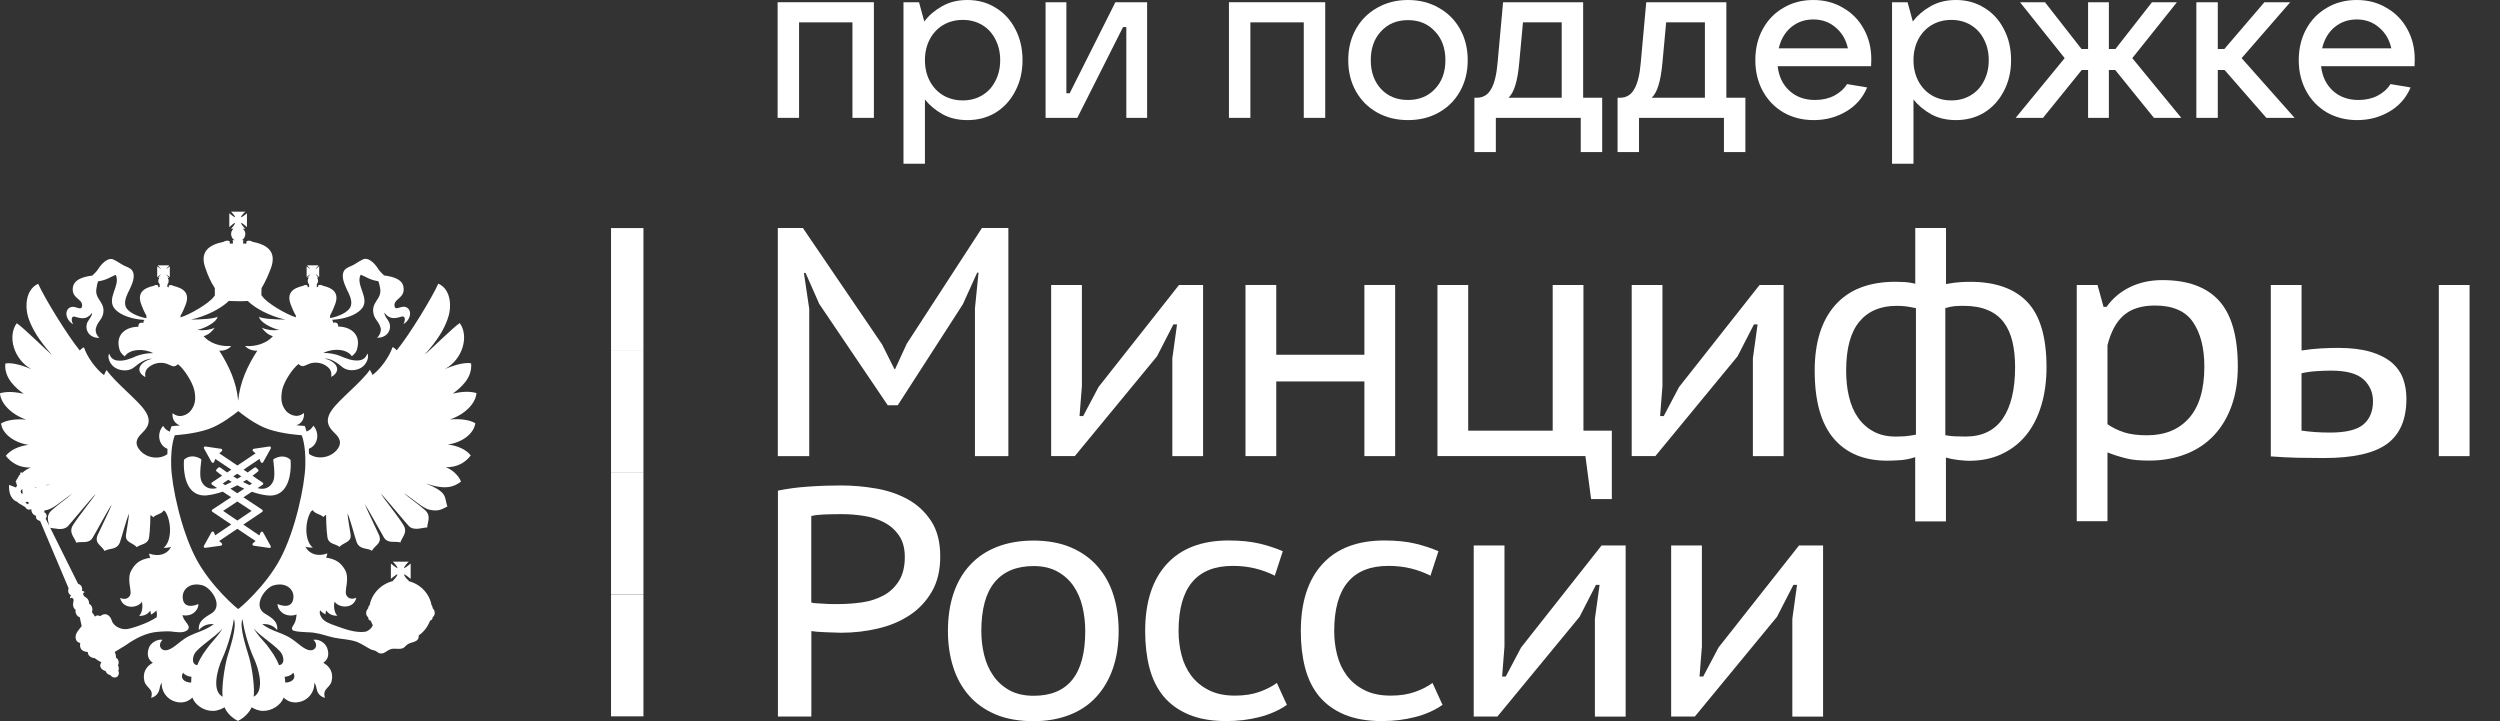
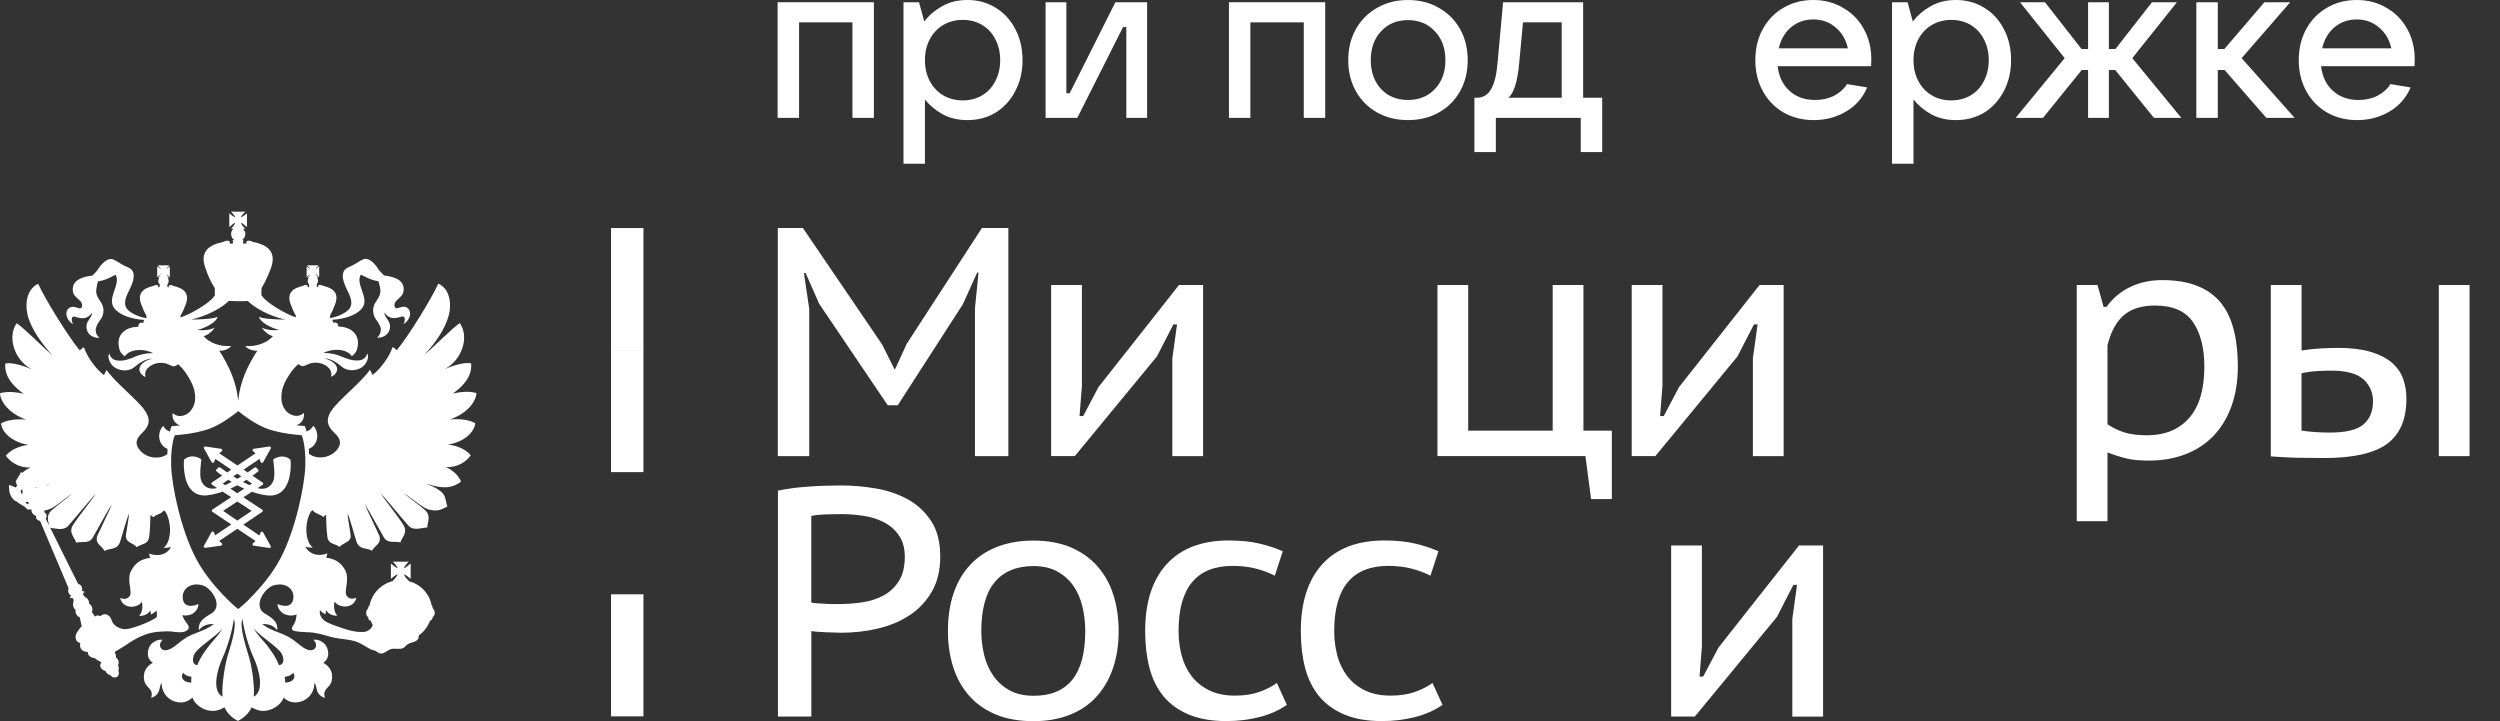
<svg xmlns="http://www.w3.org/2000/svg" width="104" height="30" viewBox="0 0 104 30" fill="none">
  <rect x="0" y="0" width="104" height="30" fill="#333333" stroke="none" />
  <g clip-path="url(#clip0_1714_14977)">
    <path d="M33.241 4.903H32.349V0.093H36.354V4.903H35.462V0.93H33.241V4.903Z" fill="white" />
    <path d="M37.585 6.81V0.093H38.231L38.45 0.893C38.644 0.639 38.889 0.428 39.187 0.261C39.49 0.087 39.842 0 40.243 0C40.686 0 41.08 0.109 41.426 0.326C41.772 0.537 42.042 0.831 42.236 1.21C42.437 1.588 42.537 2.019 42.537 2.503C42.537 2.98 42.437 3.408 42.236 3.787C42.042 4.165 41.772 4.463 41.426 4.68C41.08 4.891 40.686 4.996 40.243 4.996C39.854 4.996 39.511 4.916 39.214 4.754C38.917 4.587 38.671 4.382 38.477 4.14V6.81H37.585ZM40.052 4.177C40.355 4.177 40.625 4.106 40.862 3.963C41.099 3.821 41.281 3.622 41.408 3.368C41.541 3.114 41.608 2.825 41.608 2.503C41.608 2.18 41.541 1.892 41.408 1.637C41.281 1.383 41.099 1.185 40.862 1.042C40.625 0.899 40.355 0.828 40.052 0.828C39.748 0.828 39.475 0.899 39.232 1.042C38.996 1.185 38.811 1.383 38.677 1.637C38.544 1.892 38.477 2.18 38.477 2.503C38.477 2.825 38.544 3.114 38.677 3.368C38.811 3.622 38.996 3.821 39.232 3.963C39.475 4.106 39.748 4.177 40.052 4.177Z" fill="white" />
    <path d="M44.816 4.903H43.496V0.093H44.361V3.88H44.498L46.4 0.093H47.72V4.903H46.855V1.126H46.719L44.816 4.903Z" fill="white" />
    <path d="M52.016 4.903H51.124V0.093H55.129V4.903H54.237V0.93H52.016V4.903Z" fill="white" />
    <path d="M58.572 4.996C58.093 4.996 57.665 4.891 57.288 4.68C56.912 4.469 56.618 4.174 56.405 3.796C56.193 3.418 56.087 2.987 56.087 2.503C56.087 2.019 56.193 1.588 56.405 1.21C56.618 0.831 56.912 0.537 57.288 0.326C57.665 0.109 58.093 0 58.572 0C59.051 0 59.479 0.109 59.855 0.326C60.232 0.537 60.526 0.831 60.739 1.21C60.951 1.588 61.057 2.019 61.057 2.503C61.057 2.987 60.951 3.418 60.739 3.796C60.526 4.174 60.232 4.469 59.855 4.68C59.479 4.891 59.051 4.996 58.572 4.996ZM58.572 4.159C59.033 4.159 59.406 4.007 59.692 3.703C59.983 3.399 60.129 2.999 60.129 2.503C60.129 2.007 59.983 1.606 59.692 1.303C59.406 0.992 59.033 0.837 58.572 0.837C58.111 0.837 57.737 0.992 57.452 1.303C57.167 1.606 57.024 2.007 57.024 2.503C57.024 2.993 57.167 3.393 57.452 3.703C57.737 4.007 58.111 4.159 58.572 4.159Z" fill="white" />
    <path d="M61.335 6.327V4.066H61.435C61.696 4.066 61.894 3.948 62.027 3.712C62.167 3.477 62.258 3.107 62.3 2.605L62.528 0.093H65.859V4.066H66.651V6.327H65.759V4.903H62.227V6.327H61.335ZM64.967 4.066V0.93H63.356L63.201 2.605C63.165 3.002 63.11 3.315 63.038 3.545C62.971 3.774 62.877 3.948 62.755 4.066H64.967Z" fill="white" />
-     <path d="M67.291 6.327V4.066H67.391C67.653 4.066 67.85 3.948 67.983 3.712C68.123 3.477 68.214 3.107 68.256 2.605L68.484 0.093H71.816V4.066H72.608V6.327H71.716V4.903H68.183V6.327H67.291ZM70.924 4.066V0.93H69.312L69.158 2.605C69.121 3.002 69.067 3.315 68.994 3.545C68.927 3.774 68.833 3.948 68.712 4.066H70.924Z" fill="white" />
    <path d="M77.846 2.466C77.846 2.59 77.843 2.686 77.837 2.754H73.95C73.999 3.182 74.163 3.523 74.442 3.777C74.721 4.032 75.076 4.159 75.507 4.159C75.804 4.159 76.068 4.1 76.299 3.982C76.535 3.858 76.715 3.697 76.836 3.498L77.673 3.638C77.491 4.072 77.197 4.407 76.79 4.643C76.39 4.878 75.944 4.996 75.452 4.996C74.985 4.996 74.566 4.891 74.196 4.68C73.826 4.463 73.538 4.165 73.331 3.787C73.125 3.408 73.022 2.98 73.022 2.503C73.022 2.019 73.125 1.588 73.331 1.21C73.538 0.831 73.823 0.537 74.187 0.326C74.551 0.109 74.967 0 75.434 0C75.895 0 76.308 0.109 76.672 0.326C77.042 0.537 77.331 0.831 77.537 1.21C77.743 1.582 77.846 2 77.846 2.466ZM75.434 0.809C75.076 0.809 74.766 0.918 74.506 1.135C74.251 1.352 74.081 1.644 73.996 2.01H76.872C76.793 1.65 76.624 1.361 76.363 1.144C76.108 0.921 75.798 0.809 75.434 0.809Z" fill="white" />
    <path d="M78.709 6.81V0.093H79.355L79.573 0.893C79.768 0.639 80.013 0.428 80.311 0.261C80.614 0.087 80.966 0 81.367 0C81.81 0 82.204 0.109 82.55 0.326C82.896 0.537 83.166 0.831 83.36 1.21C83.561 1.588 83.661 2.019 83.661 2.503C83.661 2.98 83.561 3.408 83.36 3.787C83.166 4.165 82.896 4.463 82.55 4.68C82.204 4.891 81.81 4.996 81.367 4.996C80.978 4.996 80.635 4.916 80.338 4.754C80.041 4.587 79.795 4.382 79.601 4.14V6.81H78.709ZM81.176 4.177C81.479 4.177 81.749 4.106 81.986 3.963C82.222 3.821 82.405 3.622 82.532 3.368C82.665 3.114 82.732 2.825 82.732 2.503C82.732 2.18 82.665 1.892 82.532 1.637C82.405 1.383 82.222 1.185 81.986 1.042C81.749 0.899 81.479 0.828 81.176 0.828C80.872 0.828 80.599 0.899 80.356 1.042C80.12 1.185 79.935 1.383 79.801 1.637C79.668 1.892 79.601 2.18 79.601 2.503C79.601 2.825 79.668 3.114 79.801 3.368C79.935 3.622 80.12 3.821 80.356 3.963C80.599 4.106 80.872 4.177 81.176 4.177Z" fill="white" />
    <path d="M90.742 4.903H89.604L87.993 2.912H87.729V4.903H86.864V2.912H86.6L84.989 4.903H83.851L85.89 2.419L84.033 0.093H85.071L86.591 2.038H86.864V0.093H87.729V2.038H88.002L89.522 0.093H90.56L88.703 2.419L90.742 4.903Z" fill="white" />
    <path d="M95.455 4.903H94.281L92.542 2.912H92.26V4.903H91.368V0.093H92.26V2.038H92.533L94.199 0.093H95.273L93.252 2.419L95.455 4.903Z" fill="white" />
    <path d="M100.453 2.466C100.453 2.59 100.45 2.686 100.444 2.754H96.557C96.606 3.182 96.769 3.523 97.049 3.777C97.328 4.032 97.683 4.159 98.114 4.159C98.411 4.159 98.675 4.1 98.906 3.982C99.142 3.858 99.321 3.697 99.443 3.498L100.28 3.638C100.098 4.072 99.804 4.407 99.397 4.643C98.997 4.878 98.55 4.996 98.059 4.996C97.592 4.996 97.173 4.891 96.803 4.68C96.433 4.463 96.144 4.165 95.938 3.787C95.732 3.408 95.628 2.98 95.628 2.503C95.628 2.019 95.732 1.588 95.938 1.21C96.144 0.831 96.43 0.537 96.794 0.326C97.158 0.109 97.573 0 98.041 0C98.502 0 98.915 0.109 99.279 0.326C99.649 0.537 99.937 0.831 100.144 1.21C100.35 1.582 100.453 2 100.453 2.466ZM98.041 0.809C97.683 0.809 97.373 0.918 97.112 1.135C96.857 1.352 96.687 1.644 96.602 2.01H99.479C99.4 1.65 99.23 1.361 98.969 1.144C98.714 0.921 98.405 0.809 98.041 0.809Z" fill="white" />
    <path d="M12.076 19.119C12.071 19.114 11.95 18.991 11.736 18.991C11.626 18.991 11.51 19.026 11.397 19.091C11.376 19.102 11.363 19.124 11.368 19.147C11.368 19.152 11.453 19.707 11.389 19.945C11.343 20.123 11.186 20.334 10.903 20.334C10.841 20.334 10.779 20.324 10.715 20.307H10.712L10.926 20.166C10.941 20.156 10.952 20.139 10.952 20.121C10.952 20.101 10.941 20.086 10.926 20.076L10.504 19.792C10.638 19.694 10.723 19.624 10.733 19.614C10.746 19.604 10.754 19.589 10.754 19.574C10.754 19.558 10.748 19.543 10.735 19.533L10.661 19.458C10.65 19.448 10.635 19.441 10.622 19.441C10.609 19.441 10.597 19.445 10.586 19.453C10.581 19.456 10.47 19.538 10.301 19.654L10.131 19.538L10.795 19.091L10.846 19.22C10.854 19.24 10.872 19.255 10.898 19.255C10.898 19.255 10.898 19.255 10.9 19.255C10.921 19.255 10.941 19.242 10.949 19.225L11.265 18.657C11.276 18.637 11.273 18.614 11.263 18.597C11.253 18.582 11.235 18.574 11.217 18.574C11.214 18.574 11.211 18.574 11.209 18.574L10.555 18.67C10.532 18.672 10.514 18.687 10.509 18.71C10.504 18.73 10.509 18.753 10.527 18.768L10.633 18.858L9.876 19.365L9.122 18.858L9.227 18.768C9.243 18.753 9.251 18.73 9.243 18.71C9.238 18.687 9.22 18.672 9.197 18.67L8.543 18.574C8.54 18.574 8.538 18.574 8.535 18.574C8.515 18.574 8.497 18.582 8.489 18.597C8.476 18.614 8.476 18.637 8.486 18.657L8.803 19.225C8.813 19.242 8.834 19.255 8.854 19.255C8.857 19.255 8.857 19.255 8.857 19.255C8.878 19.255 8.898 19.24 8.906 19.22L8.957 19.091L9.621 19.538L9.451 19.654C9.282 19.538 9.168 19.456 9.166 19.453C9.15 19.441 9.137 19.436 9.125 19.436C9.109 19.436 9.094 19.441 9.083 19.453L9.006 19.528C8.996 19.538 8.988 19.553 8.988 19.569C8.988 19.584 8.996 19.599 9.009 19.609C9.022 19.619 9.104 19.689 9.24 19.787L8.816 20.071C8.8 20.081 8.793 20.098 8.793 20.116C8.793 20.136 8.803 20.151 8.818 20.161L9.032 20.302C9.032 20.302 9.032 20.302 9.029 20.302C8.965 20.319 8.903 20.329 8.841 20.329C8.558 20.329 8.401 20.121 8.355 19.94C8.291 19.702 8.376 19.149 8.376 19.142C8.378 19.119 8.368 19.096 8.347 19.087C8.232 19.021 8.116 18.986 8.008 18.986C7.797 18.986 7.673 19.109 7.668 19.114C7.658 19.122 7.653 19.134 7.653 19.147C7.65 19.182 7.586 19.98 7.964 20.385C8.106 20.533 8.288 20.611 8.51 20.611C8.548 20.611 8.592 20.611 8.633 20.603C8.849 20.578 9.06 20.523 9.264 20.452L9.616 20.683L8.836 21.198C8.821 21.211 8.811 21.226 8.811 21.246C8.811 21.263 8.818 21.281 8.836 21.291L9.619 21.818L8.952 22.27L8.901 22.145C8.893 22.125 8.872 22.112 8.852 22.11C8.852 22.11 8.852 22.11 8.849 22.11C8.829 22.11 8.808 22.122 8.798 22.14L8.481 22.71C8.471 22.727 8.474 22.75 8.484 22.767C8.494 22.783 8.512 22.79 8.53 22.79C8.533 22.79 8.535 22.79 8.538 22.79L9.194 22.7C9.217 22.697 9.235 22.68 9.24 22.66C9.248 22.637 9.24 22.617 9.225 22.599L9.117 22.506L9.873 21.997L10.63 22.506L10.522 22.599C10.504 22.614 10.499 22.637 10.504 22.66C10.509 22.68 10.527 22.695 10.55 22.7L11.204 22.795C11.206 22.795 11.209 22.795 11.211 22.795C11.229 22.795 11.248 22.788 11.258 22.773C11.271 22.755 11.271 22.732 11.26 22.715L10.944 22.145C10.934 22.127 10.916 22.115 10.895 22.115H10.892C10.869 22.115 10.851 22.13 10.841 22.15L10.79 22.275L10.123 21.823L10.905 21.296C10.921 21.286 10.931 21.268 10.931 21.251C10.931 21.231 10.921 21.216 10.905 21.203L10.126 20.688L10.478 20.457C10.681 20.528 10.892 20.583 11.109 20.608C11.152 20.613 11.194 20.616 11.232 20.616C11.453 20.616 11.639 20.54 11.778 20.39C12.159 19.985 12.094 19.184 12.089 19.152C12.092 19.139 12.084 19.127 12.076 19.119ZM9.871 19.707L10.038 19.817C9.987 19.85 9.93 19.882 9.871 19.918C9.814 19.882 9.758 19.85 9.704 19.817L9.871 19.707ZM9.264 20.116L9.495 19.96C9.539 19.988 9.588 20.018 9.639 20.048C9.549 20.096 9.457 20.141 9.366 20.181L9.264 20.116ZM10.468 21.253L9.873 21.655L9.282 21.253L9.873 20.862L10.468 21.253ZM9.871 20.52L9.583 20.329C9.683 20.284 9.778 20.234 9.871 20.186C9.963 20.234 10.059 20.284 10.162 20.329L9.871 20.52ZM10.383 20.181C10.29 20.141 10.198 20.096 10.108 20.048C10.156 20.018 10.205 19.988 10.252 19.96L10.483 20.116L10.383 20.181Z" fill="white" />
    <path d="M19.773 17.605C19.529 17.462 19.125 17.412 18.715 17.45C19.359 17.234 19.796 16.767 19.82 16.35C19.485 16.257 19.137 16.307 18.837 16.373C19.148 16.144 19.66 15.73 19.598 15.117C19.297 15.044 18.744 15.25 18.512 15.351C19.253 14.944 19.518 13.985 19.127 13.44C18.896 13.573 17.835 14.628 17.666 14.751C18.214 14.14 18.468 13.701 18.615 13.289C18.79 12.84 18.803 12.059 18.234 11.798C17.967 12.398 17.027 13.934 16.505 14.572C16.448 14.522 16.402 14.454 16.328 14.444C16.201 14.834 15.833 15.351 15.496 15.599C15.478 15.567 15.445 15.476 15.388 15.383C15.031 15.906 14.102 16.621 13.803 17.061C13.569 17.387 13.569 17.681 13.893 17.987C14.024 18.115 14.274 18.341 14.058 18.658C13.764 19.077 13.173 19.125 12.854 18.879C12.854 18.803 12.851 18.733 12.848 18.668C13.227 18.524 13.314 18.022 13.036 17.709C12.975 17.824 12.874 17.907 12.753 17.95C12.72 17.819 12.691 17.756 12.689 17.749L12.673 17.718H12.64C12.637 17.718 12.514 17.711 12.326 17.691C12.537 17.623 12.671 17.435 12.643 17.179C12.318 17.45 11.994 17.191 11.919 17.118C11.716 16.885 11.66 16.624 11.739 16.224C11.806 15.876 12.177 15.321 12.421 15.142C12.457 15.175 12.511 15.243 12.63 15.23C12.699 15.21 12.812 15.152 12.897 15.12C13.142 15.047 13.381 15.102 13.536 15.197C13.813 15.363 13.79 15.547 13.78 15.68C14.204 15.446 14.058 15.059 13.502 14.914C13.883 14.914 14.197 15.253 14.274 15.296C14.485 15.446 14.786 15.414 14.961 15.331C15.298 15.175 15.365 14.786 15.275 14.708C15.242 14.848 15.133 14.969 14.938 14.992C14.65 15.024 14.369 14.901 14.148 14.806C13.96 14.728 13.659 14.673 13.453 14.685C13.834 14.479 14.426 14.502 14.637 14.818C14.763 14.718 14.843 14.63 14.876 14.424C14.984 13.869 14.539 13.585 14.068 13.585C14.081 13.452 13.983 13.385 13.857 13.43C13.857 13.372 13.842 13.329 13.811 13.307C13.821 13.307 13.837 13.302 13.847 13.302C14.325 13.269 14.776 13.126 15.018 12.875C15.445 12.431 14.763 11.866 15.007 11.426C15.242 11.527 15.411 11.652 15.736 11.697C15.769 11.765 15.8 11.898 15.81 11.969C15.913 12.463 15.414 12.546 15.543 13.073C15.599 13.312 15.782 13.395 15.844 13.678C15.844 13.678 15.867 13.877 15.689 14.05C16.099 14.06 16.315 13.721 16.189 13.407C16.132 13.279 15.99 13.156 15.99 13.008C16.201 13.279 16.389 13.269 16.713 13.169C16.863 13.126 16.873 13.324 16.78 13.485C17.002 13.357 17.061 13.146 17.061 13.053C17.061 12.83 16.883 12.724 16.713 12.77C16.618 12.78 16.423 12.908 16.412 12.724C16.371 12.408 16.883 12.418 16.78 11.908C16.724 11.652 16.433 11.514 15.977 11.459C15.934 11.414 15.818 11.308 15.756 11.22C15.507 10.816 15.249 10.71 15.095 10.793C14.912 10.881 14.817 10.962 14.67 11.037C14.549 11.097 14.426 11.132 14.346 11.22C14.148 11.459 14.336 11.83 14.436 12.059C14.506 12.192 14.67 12.496 14.596 12.724C14.516 12.995 14.055 13.169 13.777 13.224C13.759 13.224 13.749 13.229 13.731 13.229V13.123C13.811 12.983 13.88 12.817 13.937 12.669C14.125 12.179 13.844 11.981 13.43 11.886C13.379 11.853 13.322 11.84 13.252 11.863H13.24L13.229 11.946L13.173 11.928L13.185 11.828H13.162C13.209 11.795 13.232 11.74 13.232 11.685C13.232 11.624 13.211 11.579 13.188 11.547H13.245L13.222 11.524C13.211 11.501 13.188 11.481 13.155 11.446C13.144 11.436 13.134 11.414 13.134 11.403C13.144 11.414 13.155 11.426 13.178 11.436C13.201 11.459 13.234 11.481 13.245 11.501L13.278 11.524V11.075L13.245 11.102C13.234 11.112 13.201 11.135 13.178 11.157C13.155 11.18 13.144 11.18 13.134 11.19C13.134 11.18 13.144 11.168 13.155 11.145C13.191 11.125 13.214 11.09 13.222 11.075L13.245 11.039H12.779L12.802 11.075C12.823 11.09 12.854 11.125 12.877 11.145C12.887 11.168 12.897 11.18 12.91 11.19C12.897 11.18 12.877 11.18 12.864 11.157C12.823 11.135 12.802 11.112 12.779 11.102L12.756 11.075V11.529L12.779 11.507C12.802 11.486 12.823 11.464 12.864 11.441C12.877 11.431 12.897 11.419 12.91 11.409C12.897 11.419 12.887 11.441 12.877 11.451C12.854 11.486 12.825 11.507 12.802 11.529L12.779 11.552H12.854C12.812 11.584 12.802 11.63 12.802 11.69C12.802 11.745 12.823 11.8 12.864 11.833H12.854L12.864 11.933L12.802 11.951L12.789 11.868H12.779C12.712 11.845 12.653 11.858 12.609 11.891C12.187 11.986 11.909 12.184 12.097 12.674C12.154 12.825 12.223 12.99 12.308 13.129V13.201C11.886 13.068 11.13 12.619 10.926 12.345C10.903 12.318 10.885 12.295 10.875 12.28H10.872L10.88 11.986C11.027 11.748 11.158 11.451 11.261 11.183C11.528 10.477 11.135 10.183 10.509 10.06C10.447 10.018 10.365 9.995 10.265 10.027L10.242 10.138L10.11 10.128L10.121 9.982C10.098 9.992 10.077 9.992 10.054 9.992C10.144 9.95 10.206 9.842 10.206 9.731C10.206 9.653 10.165 9.558 10.098 9.515H10.206C10.141 9.46 10.041 9.342 10.018 9.267C10.098 9.289 10.216 9.392 10.273 9.45V8.872C10.216 8.915 10.098 9.028 10.018 9.038C10.041 8.973 10.141 8.86 10.206 8.805H9.614C9.66 8.86 9.773 8.973 9.784 9.038C9.714 9.028 9.601 8.915 9.539 8.872V9.45C9.604 9.392 9.714 9.287 9.784 9.267C9.773 9.345 9.658 9.46 9.614 9.515H9.717C9.65 9.558 9.614 9.653 9.614 9.731C9.614 9.842 9.67 9.947 9.76 9.992C9.737 9.992 9.714 9.992 9.681 9.982L9.694 10.128L9.562 10.138L9.549 10.027C9.447 9.995 9.369 10.018 9.3 10.06C8.682 10.183 8.286 10.477 8.556 11.183C8.646 11.454 8.777 11.748 8.937 11.986V12.292C8.927 12.302 8.914 12.325 8.893 12.348C8.695 12.619 7.931 13.071 7.511 13.204V13.131C7.596 12.99 7.666 12.825 7.722 12.677C7.91 12.187 7.632 11.989 7.21 11.893C7.164 11.861 7.107 11.848 7.041 11.87H7.028L7.015 11.953L6.958 11.936L6.968 11.835H6.958C6.992 11.803 7.015 11.748 7.015 11.692C7.015 11.632 7.004 11.587 6.968 11.554H7.038L7.015 11.532C6.992 11.509 6.968 11.489 6.948 11.454C6.938 11.444 6.92 11.421 6.909 11.411C6.922 11.421 6.948 11.434 6.961 11.444C6.994 11.466 7.017 11.489 7.041 11.509L7.064 11.532V11.075L7.041 11.102C7.017 11.112 6.994 11.135 6.961 11.157C6.95 11.18 6.922 11.18 6.909 11.19C6.922 11.18 6.938 11.168 6.948 11.145C6.971 11.125 6.992 11.09 7.015 11.075L7.038 11.039H6.572L6.595 11.075C6.606 11.09 6.634 11.125 6.657 11.145C6.678 11.168 6.691 11.18 6.691 11.19C6.68 11.18 6.67 11.18 6.647 11.157C6.618 11.135 6.582 11.112 6.572 11.102L6.539 11.075V11.529L6.575 11.507C6.585 11.486 6.618 11.464 6.649 11.441C6.673 11.431 6.683 11.419 6.693 11.409C6.693 11.419 6.683 11.441 6.66 11.451C6.637 11.486 6.608 11.507 6.598 11.529L6.575 11.552H6.637C6.608 11.584 6.585 11.63 6.585 11.69C6.585 11.745 6.608 11.8 6.66 11.833H6.637L6.649 11.933L6.585 11.951L6.575 11.868H6.562C6.492 11.845 6.436 11.858 6.392 11.891C5.97 11.986 5.692 12.184 5.88 12.674C5.937 12.825 6.006 12.99 6.091 13.129V13.234C6.073 13.234 6.058 13.229 6.045 13.229C5.767 13.174 5.301 13.001 5.221 12.729C5.147 12.503 5.314 12.197 5.381 12.064C5.489 11.835 5.672 11.464 5.479 11.225C5.394 11.137 5.268 11.102 5.147 11.042C5 10.964 4.907 10.886 4.722 10.798C4.573 10.716 4.318 10.821 4.061 11.225C4.004 11.313 3.886 11.419 3.839 11.464C3.392 11.519 3.101 11.657 3.039 11.913C2.934 12.423 3.448 12.413 3.415 12.729C3.402 12.913 3.204 12.784 3.114 12.774C2.936 12.729 2.761 12.835 2.761 13.058C2.761 13.151 2.825 13.362 3.042 13.49C2.952 13.329 2.962 13.129 3.114 13.174C3.438 13.274 3.621 13.284 3.832 13.013C3.832 13.161 3.695 13.284 3.633 13.412C3.507 13.729 3.716 14.068 4.133 14.055C3.945 13.882 3.983 13.683 3.983 13.683C4.043 13.4 4.223 13.317 4.285 13.078C4.411 12.551 3.909 12.468 4.017 11.973C4.027 11.901 4.05 11.77 4.084 11.702C4.408 11.66 4.586 11.532 4.812 11.431C5.046 11.868 4.375 12.435 4.802 12.88C5.046 13.129 5.502 13.274 5.973 13.307C5.983 13.307 5.998 13.312 6.011 13.314C5.978 13.334 5.962 13.38 5.962 13.437C5.839 13.392 5.741 13.46 5.759 13.593C5.27 13.593 4.838 13.877 4.946 14.432C4.979 14.638 5.059 14.726 5.19 14.826C5.396 14.509 5.988 14.487 6.374 14.693C6.163 14.68 5.862 14.736 5.674 14.813C5.458 14.909 5.18 15.032 4.889 14.999C4.689 14.977 4.588 14.854 4.547 14.715C4.457 14.793 4.524 15.182 4.866 15.338C5.036 15.421 5.34 15.454 5.548 15.303C5.628 15.26 5.942 14.921 6.323 14.921C5.769 15.067 5.615 15.454 6.047 15.687C6.029 15.554 6.009 15.371 6.287 15.205C6.441 15.11 6.685 15.054 6.925 15.127C7.01 15.16 7.123 15.218 7.192 15.238C7.311 15.248 7.367 15.182 7.401 15.15C7.645 15.328 8.003 15.883 8.083 16.232C8.168 16.631 8.106 16.892 7.9 17.126C7.833 17.199 7.501 17.457 7.179 17.186C7.149 17.44 7.282 17.631 7.493 17.698C7.306 17.718 7.179 17.726 7.174 17.726H7.141L7.128 17.756C7.125 17.761 7.097 17.826 7.064 17.955C6.945 17.912 6.848 17.829 6.786 17.716C6.508 18.027 6.593 18.527 6.968 18.673C6.966 18.741 6.963 18.816 6.963 18.891C6.642 19.132 6.058 19.082 5.769 18.665C5.548 18.349 5.803 18.123 5.929 17.995C6.253 17.688 6.253 17.395 6.019 17.068C5.718 16.629 4.791 15.913 4.434 15.391C4.375 15.486 4.341 15.574 4.328 15.607C3.994 15.358 3.618 14.844 3.495 14.452C3.425 14.462 3.374 14.53 3.317 14.58C2.8 13.942 1.855 12.405 1.588 11.805C1.024 12.066 1.034 12.85 1.207 13.297C1.359 13.709 1.616 14.146 2.156 14.758C1.987 14.635 0.929 13.581 0.695 13.447C0.304 13.992 0.569 14.951 1.307 15.358C1.081 15.258 0.522 15.052 0.221 15.125C0.165 15.735 0.669 16.152 0.983 16.38C0.682 16.315 0.335 16.265 0 16.358C0.023 16.774 0.466 17.241 1.091 17.457C0.692 17.417 0.291 17.47 0.044 17.613C0.09 18.045 0.592 18.419 1.191 18.507C0.787 18.55 0.43 18.723 0.242 18.961C0.463 19.245 0.787 19.461 1.282 19.451C1.168 19.491 1.037 19.567 0.924 19.672C0.911 19.662 0.888 19.649 0.867 19.649C0.844 19.66 0.834 19.692 0.844 19.715C0.844 19.715 0.844 19.715 0.844 19.732C0.798 19.765 0.769 19.803 0.764 19.843C0.718 19.906 0.672 19.983 0.646 20.049C0.659 20.054 0.669 20.066 0.679 20.071C0.674 20.109 0.682 20.152 0.713 20.194C0.692 20.217 0.679 20.25 0.669 20.282L0.378 20.172C0.363 20.428 0.419 20.641 0.553 20.772C0.659 20.887 0.775 20.872 0.741 20.91L1.055 21.098C1.112 21.216 1.225 21.216 1.305 21.181C1.305 21.181 1.305 21.191 1.305 21.204C1.305 21.327 1.39 21.425 1.503 21.465C1.482 21.565 1.526 21.631 1.67 21.676L2.854 24.473C2.807 24.606 2.854 24.722 2.957 24.767C2.931 24.792 2.91 24.827 2.91 24.892C2.957 24.86 3.024 24.847 3.06 24.942C3.08 25.008 2.957 25.226 3.145 25.369C3.121 25.497 3.188 25.631 3.325 25.686C3.325 25.751 3.386 25.97 3.399 26.045C3.314 26.163 3.121 26.339 3.145 26.535C3.168 26.675 3.224 26.718 3.338 26.75C3.291 26.999 3.433 27.112 3.651 27.122C3.651 27.305 3.826 27.371 3.942 27.381C4.05 27.459 4.097 27.491 4.22 27.554C4.107 27.687 4.187 27.86 4.395 27.916C4.418 27.993 4.475 28.059 4.593 28.086C4.663 28.197 4.786 28.197 4.861 28.164C4.907 28.142 4.987 28.013 4.918 27.903C4.964 27.848 4.941 27.742 4.907 27.674C4.974 27.554 4.918 27.403 4.822 27.358C4.835 27.29 4.799 27.185 4.776 27.119C4.941 27.019 5.147 26.891 5.219 26.848C5.623 26.565 6.078 26.314 6.595 26.281C6.727 26.268 6.971 26.258 7.107 26.268C7.316 26.291 7.607 26.351 7.776 26.226C7.828 26.193 7.861 26.138 7.851 26.08C7.828 25.952 7.686 25.841 7.64 25.726C7.627 25.691 7.607 25.641 7.583 25.593C7.733 25.618 7.867 25.598 7.951 25.558C8.042 25.525 8.265 25.364 8.253 25.126C8.075 25.209 7.648 25.319 7.604 24.897C7.558 24.526 7.895 24.209 8.417 24.347C8.775 24.435 9.297 25.178 8.819 25.503C8.584 25.658 8.227 25.806 8.273 26.213C8.425 26.03 8.631 25.942 8.896 25.965C8.505 26.248 8.204 26.281 7.794 26.497C7.437 26.703 7.169 27.042 6.889 27.052C6.673 27.062 6.554 26.813 6.763 26.617C6.552 26.575 6.274 26.735 6.194 26.949C6.091 27.242 6.171 27.453 6.359 27.572C6.104 27.705 5.916 27.966 6.006 28.337C6.091 28.644 6.405 28.644 6.287 29.03C6.462 28.985 6.575 28.87 6.626 28.701C6.649 28.586 6.67 28.463 6.729 28.408C6.706 28.641 6.842 28.985 7.167 29.141C7.388 29.246 7.735 29.289 8.003 29.018C8.111 29.324 8.479 29.583 8.862 29.573C9.037 29.573 9.21 29.5 9.341 29.424C9.431 29.651 9.665 29.879 9.897 29.989C10.136 29.879 10.37 29.651 10.466 29.424C10.592 29.5 10.767 29.573 10.939 29.573C11.307 29.583 11.696 29.324 11.799 29.018C12.066 29.289 12.414 29.244 12.635 29.141C12.959 28.985 13.095 28.641 13.075 28.408C13.137 28.463 13.157 28.586 13.183 28.701C13.227 28.867 13.34 28.985 13.518 29.03C13.399 28.641 13.718 28.641 13.795 28.337C13.886 27.966 13.698 27.705 13.448 27.572C13.631 27.453 13.716 27.242 13.607 26.949C13.528 26.733 13.25 26.572 13.039 26.617C13.25 26.811 13.137 27.062 12.913 27.052C12.635 27.042 12.367 26.7 12.007 26.497C11.598 26.281 11.297 26.248 10.906 25.965C11.173 25.942 11.384 26.03 11.531 26.213C11.577 25.806 11.22 25.658 10.985 25.503C10.514 25.178 11.032 24.435 11.395 24.347C11.912 24.209 12.254 24.526 12.203 24.897C12.146 25.319 11.732 25.209 11.544 25.126C11.544 25.364 11.765 25.525 11.858 25.558C11.966 25.608 12.161 25.633 12.339 25.56C12.334 25.603 12.326 25.646 12.326 25.658C12.29 26.02 12.092 26.052 12.159 26.201C12.257 26.311 12.892 26.288 13.065 26.323C13.366 26.364 13.623 26.472 13.911 26.529C14.235 26.595 14.583 26.595 14.874 26.713C15.061 26.791 15.273 26.939 15.453 27.029C15.73 27.074 15.687 27.185 15.862 27.185C16.021 27.185 16.083 27.052 16.286 26.997C16.428 26.964 16.587 27.019 16.729 26.974C16.832 26.951 16.878 26.848 16.976 26.791C17.089 26.723 17.249 26.723 17.357 26.627C17.413 26.58 17.424 26.484 17.416 26.419L17.419 26.434C17.635 26.286 17.799 26.067 17.892 25.816C17.949 25.806 17.995 25.756 17.995 25.701C17.995 25.691 17.995 25.681 17.995 25.681C18.052 25.636 18.085 25.568 18.085 25.503C18.085 25.417 18.052 25.352 17.995 25.297C17.995 25.297 17.995 25.284 17.995 25.274C17.995 25.231 17.972 25.196 17.951 25.169C17.861 24.686 17.485 24.297 17.002 24.177C17.002 24.164 17.002 24.164 17.002 24.154H16.991C16.991 24.131 16.981 24.119 16.963 24.119C16.894 24.061 16.814 23.956 16.806 23.888C16.886 23.91 17.017 24.034 17.084 24.081V23.444C17.017 23.494 16.886 23.614 16.806 23.637C16.816 23.559 16.94 23.421 17.004 23.366H16.34C16.402 23.421 16.528 23.559 16.538 23.637C16.459 23.614 16.328 23.491 16.261 23.444V24.081C16.328 24.031 16.459 23.91 16.538 23.888C16.528 23.966 16.402 24.104 16.34 24.159L16.363 24.169C15.87 24.28 15.471 24.681 15.378 25.174C15.345 25.201 15.321 25.236 15.321 25.279C15.321 25.289 15.321 25.302 15.321 25.302C15.265 25.357 15.231 25.422 15.231 25.508C15.231 25.573 15.265 25.641 15.321 25.686C15.321 25.686 15.321 25.696 15.321 25.706C15.321 25.779 15.368 25.811 15.424 25.821C15.447 25.884 15.476 25.944 15.504 26C15.504 25.995 15.504 25.995 15.512 25.987C15.471 26.17 15.244 26.281 15.193 26.281C14.789 26.336 14.338 26.17 13.929 26.02C13.749 25.952 13.505 25.877 13.384 25.703C13.309 25.578 13.278 25.497 13.317 25.387C13.361 25.442 13.438 25.505 13.538 25.558C13.548 25.503 13.548 25.442 13.572 25.397C13.677 25.548 13.839 25.623 14.037 25.613C13.919 25.512 13.862 25.251 13.919 25.025C14.084 25.297 14.709 25.354 14.825 24.865C14.591 24.97 14.441 24.855 14.398 24.732C14.328 24.536 14.557 24.064 14.351 23.7C14.187 23.428 13.999 23.263 13.561 23.195C13.595 23.145 13.605 23.099 13.618 23.022C13.216 23.167 12.866 23.054 12.702 22.738C12.781 22.77 12.9 22.783 13.016 22.783C12.658 22.499 12.679 21.693 12.936 21.279C12.969 21.256 12.98 21.234 13.016 21.224C13.095 21.38 13.33 21.38 13.448 21.508C13.494 21.462 13.518 21.452 13.564 21.412C13.564 21.412 13.574 22.073 13.62 22.344C13.664 22.65 13.968 22.615 14.122 22.75C14.305 22.555 14.634 22.565 14.583 22.228C14.537 21.892 14.47 21.585 14.457 21.357C14.56 21.563 14.758 22.334 14.838 22.555C14.966 22.884 15.293 22.783 15.473 22.911C15.594 22.683 15.895 22.617 15.774 22.271C15.741 22.183 15.247 21.166 15.172 20.973C15.347 21.224 15.826 22.118 15.975 22.366C16.14 22.627 16.441 22.499 16.657 22.565C16.698 22.376 16.989 22.16 16.778 21.834C16.51 21.4 15.885 20.646 15.851 20.541C15.977 20.656 16.948 21.834 17.022 21.899C17.249 22.093 17.578 21.942 17.774 21.942C17.774 21.726 17.949 21.482 17.694 21.231C17.46 21.015 16.924 20.644 16.811 20.516C17.169 20.754 17.591 21.136 17.841 21.199C18.283 21.309 18.443 21.138 18.61 21.071C18.474 20.676 18.654 20.493 17.717 20.111C18.53 20.395 18.888 20.255 19.179 20.034C19.066 19.75 18.775 19.514 18.541 19.436C19.037 19.446 19.367 19.23 19.583 18.946C19.4 18.708 19.037 18.535 18.623 18.492C19.228 18.412 19.716 18.04 19.773 17.605ZM0.947 20.516C0.937 20.516 0.937 20.526 0.926 20.538C0.857 20.528 0.857 20.45 0.87 20.383C0.903 20.383 0.926 20.373 0.95 20.35L0.96 20.363L0.926 20.383C0.937 20.425 0.937 20.471 0.947 20.516ZM1.168 20.98L1.055 20.915C1.099 20.865 1.145 20.865 1.189 20.892C1.191 20.925 1.191 20.958 1.168 20.98ZM1.503 20.287C1.487 20.287 1.474 20.287 1.459 20.287C1.456 20.285 1.454 20.28 1.451 20.277C1.472 20.272 1.495 20.272 1.513 20.267C1.511 20.272 1.508 20.28 1.503 20.287ZM7.954 28.395C7.676 28.395 7.475 28.224 7.617 27.983C7.692 28.091 7.838 28.142 7.964 28.154C7.954 28.27 7.954 28.302 7.954 28.395ZM12.197 27.983C12.341 28.222 12.141 28.395 11.863 28.395C11.863 28.302 11.863 28.27 11.84 28.157C11.968 28.144 12.12 28.096 12.197 27.983ZM7.941 13.294C8.579 13.161 9.228 12.812 9.519 12.518C9.76 12.533 10.072 12.536 10.309 12.521C10.597 12.817 11.235 13.159 11.873 13.294C11.503 13.294 10.857 13.262 10.777 13.171C10.8 13.397 11.294 13.656 11.618 13.726C11.351 13.759 11.101 13.726 10.89 13.633C11.006 13.794 11.135 13.917 11.351 13.987C11.124 14.258 10.659 14.437 10.195 14.392C10.309 14.525 10.52 14.607 10.705 14.585C10.291 15.23 9.982 15.893 9.91 16.661H9.907V16.664C9.838 15.896 9.531 15.233 9.12 14.585C9.308 14.607 9.513 14.525 9.619 14.392C9.153 14.434 8.703 14.258 8.471 13.987C8.687 13.915 8.819 13.794 8.932 13.633C8.726 13.726 8.471 13.759 8.204 13.726C8.528 13.656 9.027 13.397 9.05 13.171C8.96 13.262 8.314 13.294 7.941 13.294ZM2.108 20.122C2.048 20.144 1.979 20.174 1.925 20.197C1.925 20.192 1.925 20.187 1.925 20.182C1.981 20.162 2.051 20.142 2.108 20.122ZM6.202 23.029C6.214 23.107 6.225 23.152 6.258 23.202C5.821 23.268 5.633 23.436 5.476 23.707C5.252 24.074 5.486 24.546 5.422 24.739C5.378 24.862 5.231 24.978 4.997 24.872C5.111 25.362 5.736 25.307 5.901 25.033C5.957 25.259 5.901 25.523 5.787 25.62C5.98 25.631 6.148 25.555 6.248 25.404C6.271 25.45 6.271 25.51 6.281 25.565C6.389 25.51 6.459 25.45 6.503 25.395C6.521 25.45 6.541 25.578 6.516 25.681C6.433 25.736 6.338 25.786 6.191 25.861C5.957 25.972 5.533 26.133 5.288 26.168C5.087 26.201 4.74 26.09 4.65 25.816C4.57 25.555 4.349 25.472 4.171 25.633C4.128 25.6 4.001 25.578 3.95 25.656C3.95 25.656 3.893 25.533 3.824 25.472C3.87 25.339 3.834 25.178 3.711 25.123C3.7 24.862 3.536 24.862 3.479 24.772C3.446 24.716 3.446 24.649 3.525 24.639C3.492 24.588 3.422 24.578 3.412 24.578C3.435 24.468 3.399 24.33 3.247 24.285L1.897 21.57C1.981 21.482 1.938 21.354 1.84 21.309C1.84 21.309 1.84 21.299 1.84 21.289C1.848 21.267 1.85 21.251 1.853 21.234C1.889 21.229 1.933 21.219 1.971 21.211C2.239 21.151 2.653 20.767 3.013 20.528C2.887 20.656 2.365 21.028 2.131 21.244C1.915 21.455 2.005 21.666 2.041 21.854L2.092 21.959C2.29 21.972 2.586 22.088 2.807 21.909C2.877 21.844 3.85 20.666 3.978 20.551C3.929 20.656 3.314 21.412 3.036 21.844C2.831 22.17 3.132 22.386 3.168 22.575C3.389 22.509 3.69 22.637 3.85 22.376C4.004 22.128 4.475 21.234 4.652 20.983C4.586 21.179 4.084 22.193 4.05 22.281C3.932 22.625 4.233 22.693 4.351 22.921C4.534 22.793 4.861 22.894 4.987 22.565C5.067 22.344 5.265 21.573 5.368 21.367C5.355 21.595 5.288 21.902 5.242 22.238C5.195 22.577 5.52 22.567 5.69 22.761C5.854 22.627 6.155 22.66 6.202 22.354C6.248 22.083 6.258 21.422 6.258 21.422C6.305 21.462 6.328 21.472 6.379 21.518C6.492 21.39 6.727 21.39 6.804 21.234C6.84 21.244 6.85 21.267 6.884 21.289C7.138 21.703 7.161 22.509 6.804 22.793C6.907 22.793 7.038 22.781 7.118 22.748C6.958 23.062 6.606 23.172 6.202 23.029ZM8.721 26.831C8.51 27.114 8.345 27.318 8.209 27.669C7.964 27.647 8.011 27.353 8.09 27.202C8.255 26.909 8.927 26.524 9.261 26.143C9.115 26.389 8.906 26.61 8.721 26.831ZM9.449 27.353C9.313 27.873 9.218 28.641 9.261 28.983C8.788 28.744 9.055 27.817 9.238 27.418C9.493 26.863 9.67 26.185 9.727 25.753C9.876 26.082 9.549 27.002 9.449 27.353ZM10.553 28.983C10.599 28.639 10.509 27.873 10.365 27.353C10.267 27.002 9.941 26.082 10.087 25.753C10.144 26.185 10.322 26.863 10.576 27.418C10.759 27.817 11.024 28.744 10.553 28.983ZM11.724 27.202C11.804 27.353 11.85 27.647 11.605 27.669C11.469 27.318 11.304 27.114 11.099 26.831C10.908 26.612 10.7 26.389 10.55 26.143C10.888 26.524 11.559 26.909 11.724 27.202ZM11.667 23.23C11.052 24.398 9.923 25.349 9.91 25.334C9.897 25.349 8.767 24.398 8.152 23.23C7.537 22.062 7.141 20.23 7.12 19.356C7.097 18.479 7.275 18.105 7.275 18.105C7.275 18.105 8.044 18.065 8.662 17.854C9.184 17.678 9.753 17.231 9.912 17.101C10.072 17.231 10.64 17.678 11.165 17.854C11.78 18.062 12.55 18.105 12.55 18.105C12.55 18.105 12.725 18.479 12.702 19.356C12.676 20.232 12.282 22.065 11.667 23.23Z" fill="white" />
    <path d="M40.555 12.859L40.707 11.34H40.651L40.056 12.656L37.346 16.859H36.93L34.081 12.643L33.512 11.355H33.443L33.664 12.847V18.976H32.357V9.484H33.399L36.693 14.325L37.208 15.355H37.236L37.722 14.298L40.849 9.484H41.948V18.976H40.558V12.859H40.555Z" fill="white" />
    <path d="M48.769 14.906L48.965 13.495H48.813L48.131 14.823L44.714 18.971H43.728V11.855H45.007V16.059L44.909 17.307H45.061L45.699 16.099L49.047 11.855H50.048V18.974H48.769V14.906Z" fill="white" />
-     <path d="M56.759 15.868H53.092V18.974H51.813V11.855H53.092V14.758H56.759V11.855H58.038V18.974H56.759V15.868Z" fill="white" />
    <path d="M67.052 20.762H66.19L65.953 18.971H59.798V11.855H61.077V17.917H64.592V11.855H65.871V17.917H67.052V20.762Z" fill="white" />
    <path d="M72.92 14.906L73.116 13.495H72.964L72.282 14.823L68.865 18.971H67.879V11.855H69.158V16.059L69.06 17.307H69.212L69.85 16.099L73.198 11.855H74.199V18.974H72.92V14.906Z" fill="white" />
-     <path d="M79.675 19.016C79.454 19.089 79.243 19.131 79.042 19.144C78.844 19.157 78.664 19.164 78.507 19.164C77.544 19.164 76.8 18.855 76.276 18.235C75.753 17.615 75.491 16.678 75.491 15.423C75.491 14.238 75.779 13.326 76.353 12.683C76.927 12.04 77.76 11.722 78.854 11.722C78.983 11.722 79.117 11.727 79.25 11.734C79.384 11.744 79.526 11.767 79.675 11.802V9.484H80.954V11.817C81.196 11.772 81.394 11.744 81.551 11.737C81.708 11.727 81.847 11.724 81.968 11.724C83.015 11.724 83.805 12.005 84.338 12.565C84.87 13.125 85.135 14.029 85.135 15.277C85.135 15.855 85.063 16.384 84.919 16.864C84.775 17.344 84.567 17.753 84.294 18.092C84.021 18.431 83.681 18.695 83.28 18.885C82.876 19.076 82.421 19.169 81.911 19.169C81.808 19.169 81.662 19.157 81.466 19.136C81.27 19.114 81.1 19.079 80.951 19.034V21.69H79.672V19.016H79.675ZM78.869 18.162C78.99 18.162 79.114 18.157 79.237 18.15C79.364 18.14 79.518 18.117 79.703 18.082V12.819C79.536 12.784 79.397 12.759 79.286 12.744C79.176 12.731 79.044 12.723 78.898 12.723C78.231 12.723 77.714 12.942 77.349 13.381C76.983 13.821 76.8 14.499 76.8 15.423C76.8 15.812 76.839 16.174 76.919 16.508C76.999 16.841 77.122 17.13 77.295 17.376C77.467 17.62 77.681 17.813 77.941 17.951C78.198 18.092 78.509 18.162 78.869 18.162ZM81.69 12.723C81.54 12.723 81.417 12.729 81.314 12.736C81.211 12.746 81.082 12.771 80.925 12.816V18.104C81.064 18.132 81.201 18.147 81.335 18.152C81.469 18.157 81.615 18.16 81.772 18.16C82.457 18.16 82.971 17.911 83.314 17.414C83.656 16.917 83.828 16.204 83.828 15.272C83.828 14.883 83.792 14.531 83.718 14.215C83.643 13.899 83.522 13.63 83.357 13.409C83.19 13.188 82.971 13.017 82.696 12.902C82.423 12.784 82.089 12.723 81.69 12.723Z" fill="white" />
    <path d="M86.395 11.856H87.257L87.507 12.765H87.633C87.882 12.413 88.207 12.139 88.606 11.944C89.004 11.75 89.452 11.652 89.954 11.652C91.009 11.652 91.796 11.939 92.316 12.514C92.836 13.089 93.093 14.003 93.093 15.258C93.093 15.856 93.008 16.395 92.836 16.878C92.664 17.362 92.419 17.771 92.1 18.11C91.781 18.45 91.392 18.711 90.932 18.889C90.474 19.07 89.962 19.16 89.396 19.16C89.21 19.16 89.04 19.152 88.889 19.14C88.737 19.127 88.595 19.105 88.464 19.072C88.335 19.04 88.204 19.004 88.076 18.964C87.947 18.924 87.811 18.876 87.671 18.821V21.681H86.393V11.856H86.395ZM89.645 12.71C89.094 12.71 88.66 12.845 88.348 13.116C88.034 13.387 87.811 13.804 87.671 14.364V17.646C87.882 17.792 88.114 17.905 88.361 17.985C88.611 18.065 88.927 18.108 89.313 18.108C90.059 18.108 90.644 17.869 91.066 17.39C91.488 16.91 91.701 16.197 91.701 15.248C91.701 14.48 91.544 13.864 91.233 13.405C90.919 12.941 90.391 12.71 89.645 12.71Z" fill="white" />
    <path d="M95.745 14.58C96.041 14.535 96.317 14.505 96.571 14.492C96.826 14.479 97.055 14.472 97.258 14.472C97.796 14.472 98.246 14.527 98.612 14.635C98.977 14.743 99.271 14.894 99.495 15.082C99.716 15.273 99.875 15.496 99.968 15.752C100.061 16.011 100.107 16.287 100.107 16.586C100.107 17.445 99.839 18.07 99.302 18.464C98.764 18.858 97.889 19.054 96.674 19.054C96.286 19.054 95.91 19.049 95.55 19.042C95.189 19.032 94.827 19.014 94.466 18.986V11.855H95.745V14.58ZM95.745 17.914C96.131 17.97 96.525 17.995 96.929 17.995C97.59 17.995 98.053 17.882 98.319 17.656C98.584 17.43 98.717 17.108 98.717 16.694C98.717 16.332 98.586 16.029 98.324 15.785C98.061 15.541 97.611 15.418 96.968 15.418C96.793 15.418 96.6 15.426 96.383 15.439C96.167 15.451 95.954 15.481 95.743 15.527V17.914H95.745ZM101.455 11.855H102.734V18.974H101.455V11.855Z" fill="white" />
    <path d="M32.357 20.411C32.745 20.331 33.17 20.273 33.628 20.243C34.086 20.21 34.539 20.195 34.984 20.195C35.458 20.195 35.936 20.235 36.423 20.318C36.909 20.399 37.352 20.549 37.751 20.765C38.149 20.981 38.476 21.282 38.731 21.667C38.986 22.051 39.114 22.546 39.114 23.151C39.114 23.721 38.999 24.205 38.767 24.607C38.535 25.009 38.227 25.338 37.843 25.591C37.46 25.845 37.02 26.031 36.523 26.146C36.026 26.264 35.517 26.322 34.987 26.322C34.93 26.322 34.845 26.32 34.73 26.314C34.614 26.309 34.493 26.304 34.369 26.302C34.243 26.297 34.125 26.292 34.009 26.282C33.893 26.272 33.808 26.264 33.752 26.254V29.807H32.362V20.411H32.357ZM35.025 21.388C34.776 21.388 34.531 21.393 34.297 21.401C34.06 21.411 33.878 21.431 33.749 21.468V25.064C33.795 25.082 33.873 25.094 33.978 25.097C34.084 25.102 34.194 25.107 34.313 25.117C34.428 25.127 34.539 25.129 34.647 25.129C34.753 25.129 34.835 25.129 34.889 25.129C35.224 25.129 35.55 25.104 35.875 25.056C36.199 25.009 36.492 24.911 36.757 24.77C37.022 24.627 37.233 24.426 37.395 24.168C37.558 23.909 37.64 23.575 37.64 23.166C37.64 22.809 37.56 22.515 37.403 22.284C37.246 22.053 37.043 21.87 36.791 21.737C36.541 21.604 36.261 21.511 35.949 21.463C35.638 21.413 35.332 21.388 35.025 21.388Z" fill="white" />
    <path d="M39.434 26.257C39.434 25.67 39.511 25.142 39.67 24.678C39.827 24.213 40.059 23.817 40.365 23.493C40.671 23.166 41.044 22.918 41.484 22.747C41.925 22.576 42.426 22.488 42.992 22.488C43.584 22.488 44.104 22.584 44.549 22.772C44.995 22.963 45.365 23.227 45.661 23.566C45.957 23.904 46.178 24.301 46.32 24.758C46.464 25.215 46.536 25.715 46.536 26.257C46.536 26.835 46.453 27.355 46.294 27.817C46.132 28.279 45.9 28.67 45.599 28.997C45.298 29.323 44.928 29.572 44.487 29.742C44.047 29.913 43.548 30.001 42.995 30.001C42.383 30.001 41.855 29.906 41.41 29.717C40.965 29.526 40.597 29.265 40.306 28.931C40.015 28.597 39.796 28.201 39.652 27.746C39.506 27.287 39.434 26.792 39.434 26.257ZM40.823 26.257C40.823 26.591 40.862 26.92 40.939 27.241C41.016 27.563 41.142 27.849 41.317 28.103C41.49 28.356 41.716 28.56 41.989 28.713C42.264 28.866 42.601 28.944 43.005 28.944C44.431 28.944 45.146 28.05 45.146 26.26C45.146 25.908 45.108 25.569 45.031 25.243C44.953 24.916 44.83 24.63 44.66 24.381C44.49 24.133 44.269 23.932 43.993 23.779C43.718 23.626 43.389 23.548 43.005 23.548C42.292 23.548 41.749 23.771 41.379 24.218C41.008 24.665 40.823 25.346 40.823 26.257Z" fill="white" />
    <path d="M53.534 29.322C53.21 29.548 52.829 29.718 52.394 29.829C51.959 29.942 51.501 29.997 51.017 29.997C50.405 29.997 49.885 29.907 49.453 29.726C49.023 29.545 48.673 29.291 48.403 28.968C48.135 28.641 47.94 28.25 47.819 27.788C47.698 27.326 47.639 26.816 47.639 26.256C47.639 25.053 47.937 24.124 48.534 23.469C49.131 22.813 49.991 22.484 51.113 22.484C51.604 22.484 52.029 22.527 52.392 22.612C52.752 22.698 53.076 22.806 53.364 22.931L53.032 23.948C52.783 23.823 52.515 23.722 52.224 23.649C51.934 23.577 51.62 23.541 51.28 23.541C49.78 23.541 49.028 24.445 49.028 26.253C49.028 26.597 49.069 26.929 49.152 27.25C49.234 27.572 49.368 27.855 49.553 28.104C49.739 28.352 49.978 28.553 50.279 28.706C50.577 28.86 50.943 28.938 51.378 28.938C51.764 28.938 52.103 28.885 52.392 28.782C52.682 28.679 52.924 28.553 53.117 28.41L53.534 29.322Z" fill="white" />
    <path d="M60.009 29.322C59.685 29.548 59.304 29.718 58.869 29.829C58.434 29.942 57.976 29.997 57.492 29.997C56.88 29.997 56.36 29.907 55.928 29.726C55.498 29.545 55.148 29.291 54.878 28.968C54.61 28.641 54.415 28.25 54.294 27.788C54.173 27.326 54.114 26.816 54.114 26.256C54.114 25.053 54.412 24.124 55.009 23.469C55.606 22.813 56.466 22.484 57.588 22.484C58.079 22.484 58.504 22.527 58.867 22.612C59.227 22.698 59.551 22.806 59.839 22.931L59.507 23.948C59.258 23.823 58.99 23.722 58.699 23.649C58.409 23.577 58.095 23.541 57.755 23.541C56.255 23.541 55.503 24.445 55.503 26.253C55.503 26.597 55.544 26.929 55.627 27.25C55.709 27.572 55.843 27.855 56.028 28.104C56.214 28.352 56.453 28.553 56.754 28.706C57.053 28.86 57.418 28.938 57.853 28.938C58.239 28.938 58.578 28.885 58.867 28.782C59.157 28.679 59.399 28.553 59.592 28.41L60.009 29.322Z" fill="white" />
-     <path d="M66.348 25.742L66.543 24.331H66.391L65.71 25.659L62.292 29.807H61.307V22.691H62.586V26.895L62.488 28.143H62.64L63.278 26.935L66.626 22.691H67.627V29.81H66.348V25.742Z" fill="white" />
    <path d="M74.561 25.742L74.757 24.331H74.605L73.923 25.659L70.506 29.807H69.52V22.691H70.799V26.895L70.701 28.143H70.853L71.491 26.935L74.839 22.691H75.84V29.81H74.561V25.742Z" fill="white" />
    <path d="M26.767 9.488H25.419V14.565H26.767V9.488Z" fill="white" />
    <path d="M26.767 14.562H25.419V19.64H26.767V14.562Z" fill="white" />
-     <path d="M26.767 19.641H25.419V24.718H26.767V19.641Z" fill="white" />
    <path d="M26.767 24.723H25.419V29.8H26.767V24.723Z" fill="white" />
  </g>
  <defs>
    <clipPath id="clip0_1714_14977">
      <rect width="104" height="30.001" fill="white" />
    </clipPath>
  </defs>
</svg>